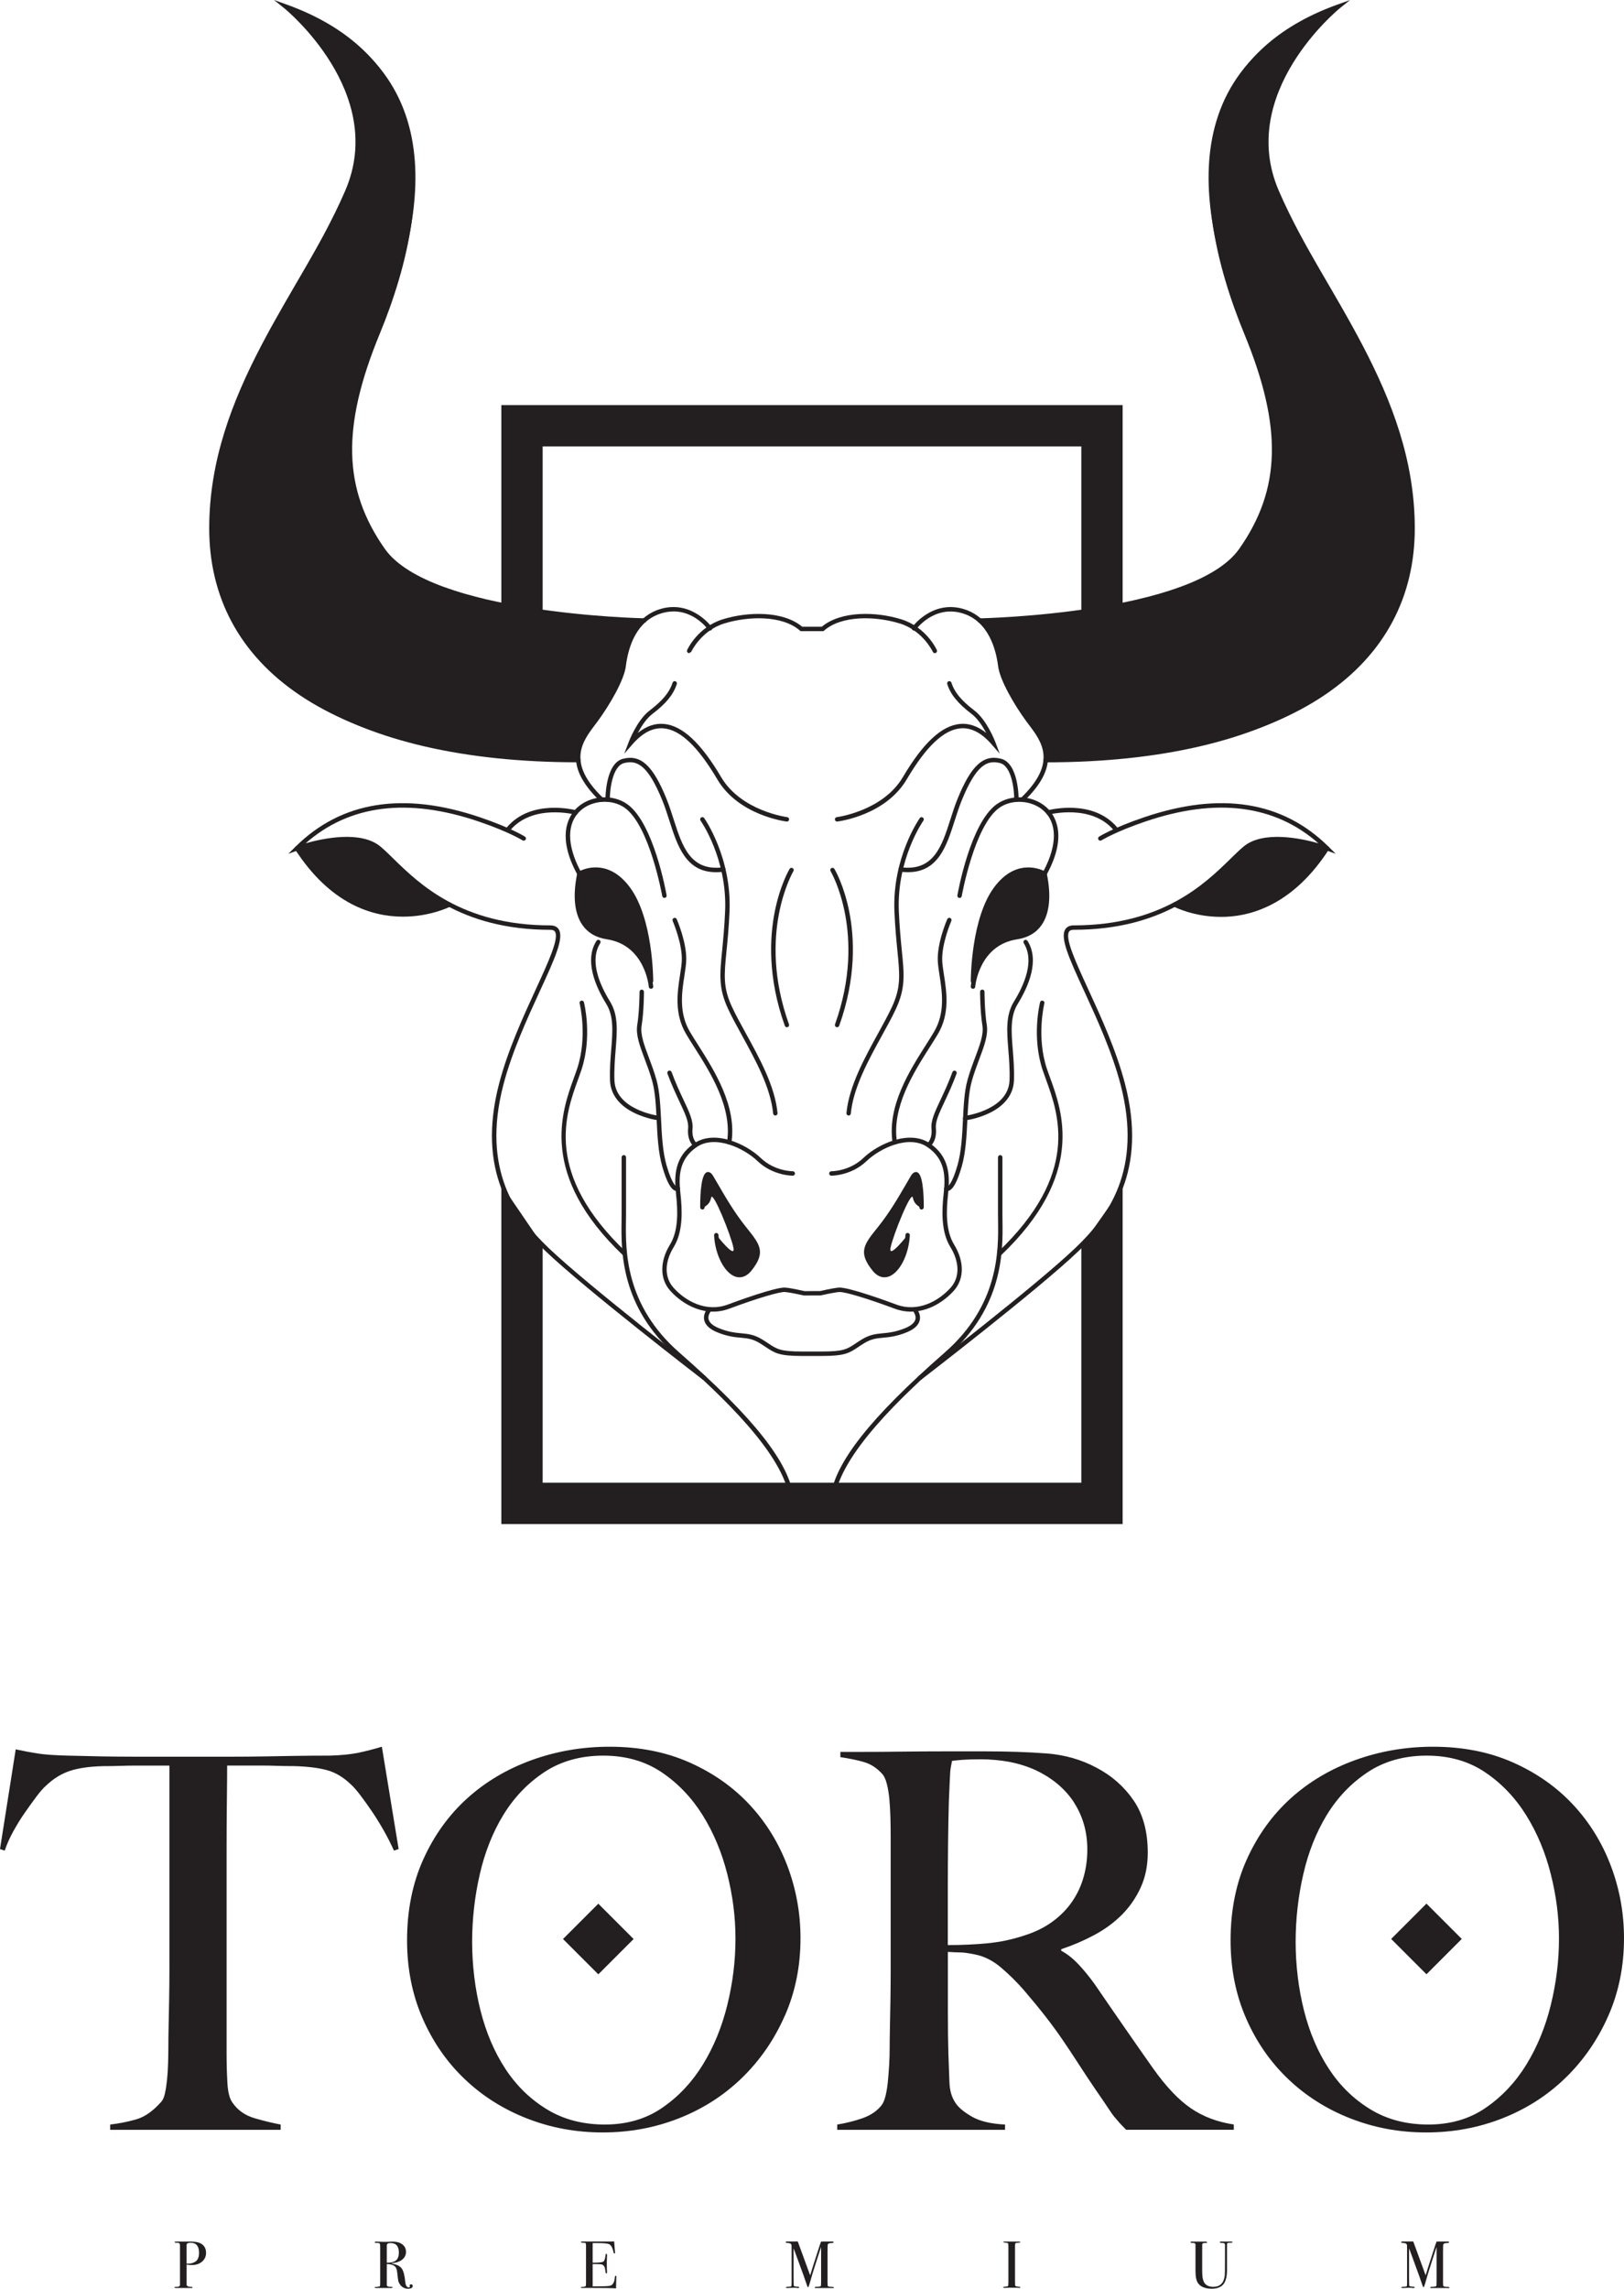
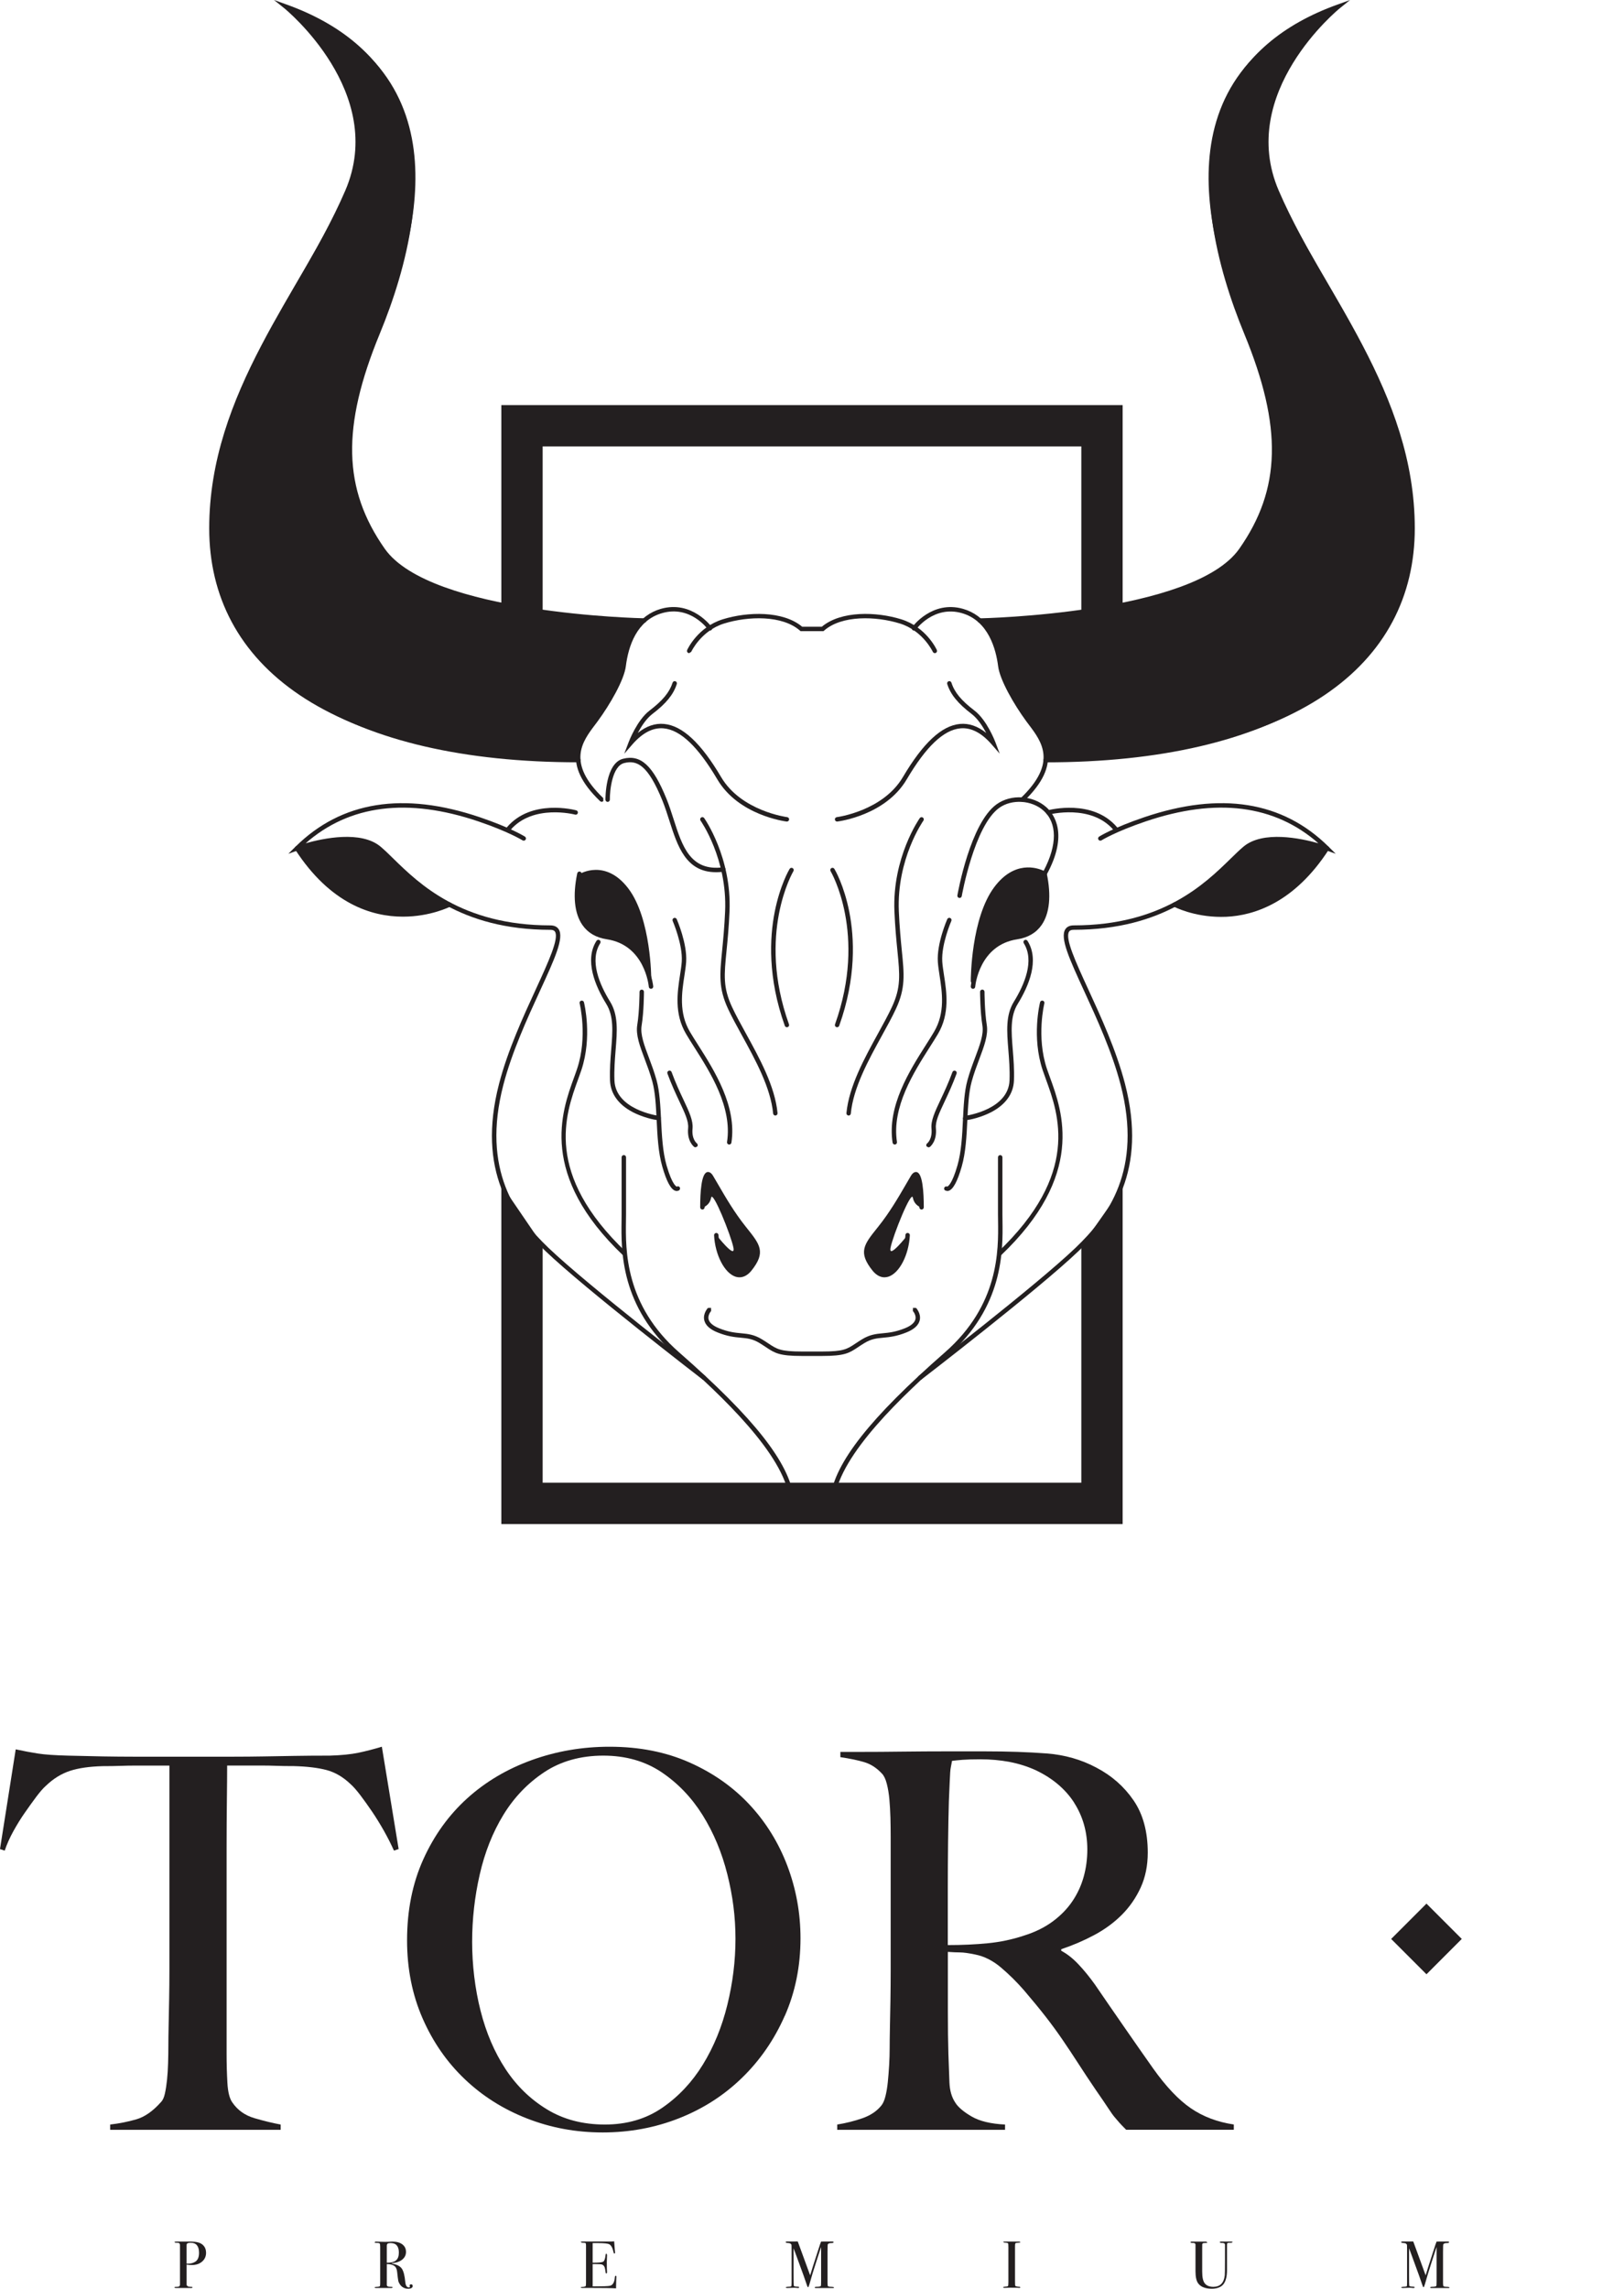
<svg xmlns="http://www.w3.org/2000/svg" id="Layer_1" data-name="Layer 1" viewBox="0 0 652.05 918.49">
  <defs>
    <style>
      .cls-1 {
        fill: #231f20;
        stroke-width: 0px;
      }
    </style>
  </defs>
  <path class="cls-1" d="m82.74,904.04c0,1.73-.74,3.08-2.22,4.04-.93.61-2.1.91-3.53.91-.61,0-1.3-.06-2.06-.19v7.6c0,.41.02.67.05.78l.59.46c.52.07,1.02.11,1.5.11l.3.19-.38.27h-6.15c-.54,0-.81-.09-.81-.27,0-.13.19-.19.56-.19.84,0,1.32-.09,1.44-.24l.24-.53v-15.81c0-.55-.15-.89-.45-1.02-.18-.07-.49-.11-.93-.11h-.46l-.4-.22c0-.16.25-.23.75-.23h5.88c2.04,0,3.53.36,4.47,1.07,1.07.81,1.6,1.93,1.6,3.4m-2.81.03c0-2.69-1.12-4.04-3.37-4.04-.75,0-1.24.13-1.47.38-.11.11-.16.38-.16.83v7.16l.48.03c1.18,0,2.18-.26,2.99-.78,1.02-.64,1.53-1.84,1.53-3.58" />
  <path class="cls-1" d="m165.7,917.37c0,.75-.62,1.12-1.87,1.12-1.39,0-2.48-.58-3.27-1.74-.34-.5-.56-.98-.65-1.44-.1-.47-.25-1.64-.45-3.53-.11-1.15-.47-1.95-1.1-2.42-.63-.47-1.64-.73-3.05-.76v8.43c0,.35.28.58.85.67.16.02.57.03,1.23.05l.35.21-.45.24h-6.29c-.39,0-.59-.08-.59-.24,0-.12.25-.2.77-.21.84-.02,1.29-.13,1.36-.32.07-.09.11-.44.11-1.05v-14.77c0-.71-.07-1.14-.22-1.28-.15-.15-.62-.22-1.38-.24-.45,0-.67-.08-.67-.24l.42-.26.24.02,3.56.08c.36,0,.86-.01,1.5-.03.71-.05,1.21-.07,1.5-.07,1.66,0,2.97.37,3.95,1.11.97.74,1.46,1.74,1.46,3.01s-.5,2.28-1.5,3.09c-1,.81-2.36,1.29-4.07,1.44l-.27.08.27.11c1.87.32,3.16.98,3.87,1.97.71.99,1.17,2.78,1.41,5.38.14,1.47.64,2.2,1.5,2.2l.4-.16-.02-.05-.14-.48c0-.38.2-.56.59-.56.42,0,.64.22.64.67m-5.54-13.41c0-2.55-1.1-3.82-3.32-3.82-.59,0-.99.08-1.2.24-.21.16-.32.45-.32.85v6.8c1.71.02,2.94-.29,3.7-.94.76-.64,1.14-1.68,1.14-3.13" />
  <path class="cls-1" d="m247.47,913.86c0,.07-.02.51-.06,1.31-.03.8-.05,1.57-.05,2.3v.88c-1.75-.11-5.2-.16-10.38-.16h-3.35l-.51-.21.16-.17c.06,0,.4-.02,1.02-.07.46-.04.74-.13.84-.3.1-.16.15-.58.15-1.26v-15.08c0-.52-.07-.83-.22-.93-.16-.1-.64-.15-1.46-.15l-.43-.23c0-.15.2-.22.59-.22h11.35c.53,0,1.02-.04,1.47-.11.04.77.12,1.83.24,3.18l.11,1.15.03.35-.24.27c-.19,0-.34-.23-.42-.67-.34-1.61-.89-2.64-1.66-3.07-.57-.32-2.07-.49-4.5-.49h-2.19v7.87h.64c2,0,3.21-.15,3.65-.45.44-.3.74-1.19.9-2.65.04-.38.13-.57.29-.57l.3.48c0,.32-.02.8-.05,1.42-.04.62-.05,1.1-.05,1.42,0,1.91.03,3.22.08,3.93l.02.45-.29.35-.25-.22c-.04-.15-.12-.65-.23-1.49-.14-1.05-.58-1.7-1.3-1.95-.32-.11-1.16-.16-2.51-.16h-1.2v8.96c3.92,0,6.23-.08,6.9-.24,1.18-.26,1.85-1.39,2.01-3.38.03-.44.15-.66.35-.66.18,0,.27.19.27.56" />
  <path class="cls-1" d="m334.9,918c0,.15-.19.23-.56.23h-6.67c-.38,0-.56-.08-.56-.24,0-.18.26-.27.78-.27.91,0,1.47-.1,1.66-.3.09-.08.13-.68.13-1.79v-13.89s-.11.33-.32.94c-.72,2.16-1.76,5.4-3.12,9.73l-1.24,4.26c-.25.84-.43,1.25-.54,1.25-.13,0-.26-.21-.4-.64-.51-1.62-1.97-5.67-4.37-12.16l-1.06-2.85v10.09c0,3.27.03,4.92.08,4.95.13.23.55.35,1.28.35.59,0,.89.08.89.26,0,.2-.19.3-.56.3l-.64-.06-.67-.05-3.08.11-.49-.24c0-.18.51-.28,1.53-.3.43,0,.68-.07.75-.21.07-.14.11-.61.11-1.4v-12.84c0-1.48-.02-2.28-.05-2.41l-.46-.51c-.23-.09-.73-.16-1.5-.22l-.42-.24c0-.19.26-.3.78-.3h1.87c1.06,0,1.81,0,2.25-.02.08.23.6,1.64,1.55,4.21.41,1.08,1.55,4.2,3.43,9.39.34-1.16.7-2.31,1.06-3.44l2.86-8.84c.18-.51.34-.94.47-1.27l3.95-.02c.57,0,.91.03,1,.08l.13.24-.45.27c-.5,0-.84.02-1.02.05-.43.07-.72.21-.89.43-.09.13-.13,1.17-.13,3.14v12.48c0,.72.07,1.14.21,1.26.23.16.82.24,1.74.24h.16l.54.23" />
  <path class="cls-1" d="m409.74,917.94l-.32.23h-.27c-.11-.05-1.33-.08-3.65-.08-.45,0-.89.02-1.34.05-.23.02-.59.03-1.07.03l-.35-.24c0-.14.23-.22.69-.24.72-.02,1.14-.11,1.26-.25.13-.15.19-.67.19-1.55v-14.12c0-.88-.05-1.37-.14-1.47-.11-.18-.61-.29-1.49-.32l-.51-.19.32-.21h3.65c.27,0,.79,0,1.57.02l1.03-.02.43.23c0,.14-.4.22-1.21.25-.46.02-.74.1-.84.24-.1.14-.15.51-.15,1.12v14.29c0,1.02.04,1.57.13,1.66.2.2.79.32,1.76.35l.3.23" />
  <path class="cls-1" d="m494.89,899.84l-.48.22h-.91c-.45,0-.71.11-.8.34l-.05.62v10.02c0,2.6-.49,4.49-1.46,5.68-.97,1.19-2.54,1.77-4.69,1.77-2.59,0-4.41-.73-5.46-2.19-.7-.98-1.04-2.59-1.04-4.84v-10.73c-.05-.32-.27-.52-.65-.59-.11-.02-.44-.03-1-.03l-.46-.27.38-.24h6.02l.46.3-.16.21c-.11.02-.46.04-1.07.05l-.51.06-.3.37c-.02.07-.02.58-.02,1.52v9.55c0,2.35.37,3.95,1.13,4.8.74.85,1.86,1.28,3.34,1.28,2.71,0,4.25-1.54,4.6-4.61.05-.46.08-2.42.08-5.86v-6.37c0-.39-.19-.64-.56-.72-.13-.04-.5-.06-1.1-.06l-.53-.29.38-.24h4.28c.41,0,.62.09.62.24" />
  <path class="cls-1" d="m582.02,918c0,.15-.19.23-.56.23h-6.67c-.38,0-.56-.08-.56-.24,0-.18.26-.27.78-.27.91,0,1.46-.1,1.66-.3.08-.08.13-.68.13-1.79v-13.89s-.11.33-.32.94c-.72,2.16-1.76,5.4-3.12,9.73l-1.24,4.26c-.25.84-.43,1.25-.54,1.25-.12,0-.26-.21-.4-.64-.52-1.62-1.97-5.67-4.37-12.16l-1.06-2.85v10.09c0,3.27.03,4.92.08,4.95.13.23.56.35,1.29.35.59,0,.88.08.88.26,0,.2-.19.3-.56.3l-.64-.06-.67-.05-3.08.11-.49-.24c0-.18.51-.28,1.53-.3.43,0,.68-.07.75-.21.07-.14.11-.61.11-1.4v-12.84c0-1.48-.02-2.28-.05-2.41l-.46-.51c-.23-.09-.73-.16-1.5-.22l-.42-.24c0-.19.26-.3.79-.3h1.87c1.06,0,1.81,0,2.25-.02.09.23.61,1.64,1.55,4.21.41,1.08,1.55,4.2,3.43,9.39.34-1.16.7-2.31,1.06-3.44l2.86-8.84c.18-.51.34-.94.47-1.27l3.95-.02c.57,0,.91.03,1,.08l.13.24-.45.27c-.5,0-.84.02-1.02.05-.43.07-.72.21-.89.43-.09.13-.13,1.17-.13,3.14v12.48c0,.72.07,1.14.21,1.26.23.16.82.24,1.74.24h.16l.54.23" />
  <path class="cls-1" d="m158.17,742.67c-1.13-2.53-2.46-5.16-4-7.9-1.55-2.74-3.13-5.3-4.74-7.69-1.62-2.38-3.2-4.59-4.74-6.63-1.55-2.03-2.88-3.54-4-4.52-2.95-2.81-6.14-4.67-9.58-5.59-3.44-.91-7.83-1.44-13.16-1.58-2.67,0-4.99-.03-6.95-.11-1.97-.07-3.93-.11-5.9-.11h-13.9c0,3.52-.04,8.29-.11,14.32-.07,6.04-.11,12.36-.11,18.96v82.35c0,4.08.11,7.97.32,11.69.21,3.72.87,6.35,2,7.9,2.1,3.09,5.08,5.2,8.95,6.32,3.86,1.12,7.33,1.96,10.43,2.53v2.11H44.23v-2.11c3.65-.42,7.16-1.12,10.53-2.1,3.37-.98,6.67-3.3,9.9-6.95.7-.7,1.22-1.86,1.57-3.48.35-1.61.63-3.44.84-5.47.21-2.03.35-4.25.42-6.64.07-2.38.11-4.7.11-6.95,0-1.96.03-4.56.1-7.79.07-3.23.14-6.81.21-10.74.07-3.93.11-8,.11-12.21v-81.72h-13.9c-1.83,0-3.76.04-5.79.11-2.04.07-4.39.11-7.05.11-5.34.14-9.73.77-13.17,1.89-3.44,1.13-6.63,3.09-9.58,5.9-1.13.98-2.42,2.46-3.9,4.42-1.47,1.97-3.02,4.11-4.63,6.43-1.62,2.31-3.16,4.81-4.64,7.48-1.47,2.67-2.63,5.27-3.47,7.79l-1.89-.63,6.31-40.02c3.23.7,6.22,1.26,8.95,1.68,2.74.43,6.71.7,11.9.84,5.33.14,10.11.25,14.32.32,4.21.07,8.28.11,12.21.11h40.02c4.21,0,8.28-.04,12.22-.11,3.93-.06,8-.14,12.21-.21,4.21-.07,8.98-.11,14.32-.11,4.64-.14,8.46-.53,11.48-1.16,3.02-.63,6.14-1.44,9.38-2.42l6.74,41.07-1.9.63Z" />
  <path class="cls-1" d="m315.07,809.02c-4.21,9.55-9.93,17.83-17.16,24.85-7.23,7.03-15.65,12.43-25.27,16.22-9.62,3.79-19.84,5.69-30.64,5.69s-20.78-1.86-30.33-5.58c-9.55-3.72-17.9-8.98-25.06-15.8-7.16-6.81-12.81-14.95-16.95-24.43-4.14-9.48-6.22-19.9-6.22-31.27,0-12.08,2.18-22.92,6.53-32.54,4.35-9.62,10.22-17.76,17.59-24.43,7.37-6.67,16.01-11.79,25.91-15.37,9.9-3.58,20.32-5.37,31.27-5.37,11.94,0,22.64,2.11,32.12,6.32,9.48,4.21,17.51,9.87,24.11,16.95,6.6,7.09,11.65,15.27,15.17,24.54,3.5,9.27,5.27,18.96,5.27,29.07,0,11.24-2.11,21.62-6.32,31.17m-23.06-56.87c-2.18-8.7-5.48-16.6-9.9-23.7-4.42-7.08-9.94-12.84-16.53-17.27-6.61-4.42-14.4-6.64-23.38-6.64s-17.03,2.21-23.69,6.64c-6.67,4.42-12.15,10.15-16.43,17.16-4.29,7.02-7.45,14.99-9.48,23.9-2.04,8.92-3.05,17.94-3.05,27.06s1.12,18.75,3.37,27.59c2.24,8.85,5.58,16.64,10,23.38,4.42,6.74,9.97,12.15,16.64,16.21,6.67,4.08,14.43,6.11,23.28,6.11s16.53-2.24,23.06-6.74c6.53-4.49,11.97-10.28,16.32-17.37,4.35-7.09,7.62-15.06,9.79-23.9,2.18-8.85,3.27-17.69,3.27-26.54s-1.09-17.2-3.27-25.9" />
  <path class="cls-1" d="m452.18,854.72c-1.26-1.27-2.18-2.21-2.73-2.84-.57-.63-1.2-1.37-1.9-2.21-.71-.84-1.58-2.07-2.63-3.68-1.05-1.61-2.7-4.04-4.95-7.27-2.67-3.93-5.02-7.48-7.05-10.64-2.04-3.16-4.11-6.28-6.22-9.37-2.1-3.08-4.38-6.21-6.84-9.37-2.46-3.16-5.37-6.7-8.74-10.64-2.81-3.23-5.86-6.25-9.16-9.06-3.3-2.81-6.78-4.56-10.43-5.27-2.67-.56-4.7-.84-6.11-.84-1.26,0-2.88-.07-4.84-.21v23.8c0,6.74.07,12.43.21,17.06.14,4.5.28,8.35.42,11.58.14,3.23.91,5.9,2.32,8.01,1.12,1.83,3.3,3.69,6.53,5.58,3.23,1.9,7.72,2.98,13.48,3.26v2.11h-67.39v-2.11c3.5-.56,6.88-1.4,10.11-2.53,3.22-1.12,5.75-2.81,7.58-5.06.7-.84,1.26-2.1,1.68-3.79.42-1.69.74-3.58.95-5.69.21-2.11.39-4.35.53-6.74.14-2.39.21-4.71.21-6.95,0-1.97.03-4.63.1-8.01.07-3.37.14-7.05.21-11.05.06-4,.1-8.11.1-12.32v-53.28c0-2.53-.04-5.09-.1-7.69-.08-2.59-.21-5.05-.42-7.37-.21-2.32-.56-4.43-1.05-6.32-.49-1.9-1.16-3.27-2-4.11-2.1-2.25-4.46-3.76-7.05-4.53-2.59-.77-5.79-1.44-9.58-2v-2.11h8.64c4.77,0,10.18-.03,16.22-.11,6.03-.07,12.07-.11,18.11-.11h14.74c9.41,0,17.76.28,25.06.84,7.3.56,13.97,2.46,20.01,5.69,6.18,3.23,11.16,7.62,14.95,13.16,3.79,5.55,5.69,12.53,5.69,20.95,0,5.2-.95,9.87-2.84,14.01-1.9,4.14-4.42,7.79-7.58,10.95-3.16,3.16-6.84,5.86-11.05,8.11-4.21,2.25-8.64,4.15-13.27,5.69v.63c2.39,1.26,4.7,3.09,6.95,5.48,2.25,2.39,4.42,5.05,6.53,8,3.65,5.34,7.61,11.09,11.9,17.27,4.28,6.18,8.11,11.66,11.48,16.43,5.19,7.31,10.24,12.64,15.16,16.01,4.92,3.37,10.67,5.55,17.27,6.53v2.11h-43.18Zm-20.85-131.21c-3.51-5.48-8.64-9.83-15.38-13.06-3.37-1.54-6.92-2.66-10.64-3.37-3.72-.7-7.62-1.05-11.69-1.05-2.95,0-5.34.07-7.16.21-1.83.15-3.23.29-4.21.42-.14.84-.28,1.58-.42,2.21-.15.63-.25,1.44-.32,2.42-.07.99-.14,2.36-.21,4.11-.07,1.76-.18,4.25-.32,7.48-.14,4.92-.25,10.46-.32,16.64s-.11,12.15-.11,17.9v23.17c5.76,0,11.13-.25,16.11-.74,4.98-.49,9.79-1.51,14.43-3.05,4.49-1.4,8.35-3.3,11.58-5.69,3.23-2.39,5.86-5.09,7.9-8.11,2.04-3.02,3.55-6.28,4.53-9.79.98-3.51,1.47-7.16,1.47-10.95,0-7.02-1.76-13.27-5.27-18.75" />
-   <path class="cls-1" d="m645.73,809.02c-4.21,9.55-9.94,17.83-17.16,24.85-7.23,7.03-15.66,12.43-25.28,16.22-9.62,3.79-19.83,5.69-30.64,5.69s-20.78-1.86-30.33-5.58c-9.55-3.72-17.9-8.98-25.06-15.8-7.16-6.81-12.82-14.95-16.95-24.43-4.14-9.48-6.22-19.9-6.22-31.27,0-12.08,2.18-22.92,6.53-32.54,4.35-9.62,10.21-17.76,17.58-24.43,7.37-6.67,16.01-11.79,25.91-15.37,9.9-3.58,20.32-5.37,31.27-5.37,11.94,0,22.64,2.11,32.12,6.32,9.48,4.21,17.52,9.87,24.12,16.95,6.6,7.09,11.65,15.27,15.16,24.54,3.51,9.27,5.27,18.96,5.27,29.07,0,11.24-2.11,21.62-6.32,31.17m-23.06-56.87c-2.18-8.7-5.48-16.6-9.9-23.7-4.42-7.08-9.94-12.84-16.54-17.27-6.6-4.42-14.39-6.64-23.38-6.64s-17.02,2.21-23.69,6.64c-6.67,4.42-12.15,10.15-16.43,17.16-4.28,7.02-7.44,14.99-9.47,23.9-2.04,8.92-3.05,17.94-3.05,27.06s1.12,18.75,3.37,27.59c2.24,8.85,5.58,16.64,10,23.38,4.42,6.74,9.96,12.15,16.64,16.21,6.67,4.08,14.42,6.11,23.27,6.11s16.54-2.24,23.07-6.74c6.52-4.49,11.97-10.28,16.32-17.37s7.62-15.06,9.79-23.9c2.17-8.85,3.27-17.69,3.27-26.54s-1.09-17.2-3.27-25.9" />
-   <rect class="cls-1" x="230.21" y="768.13" width="20.05" height="20.05" transform="translate(-479.88 397.79) rotate(-45)" />
  <rect class="cls-1" x="562.71" y="768.13" width="20.05" height="20.05" transform="translate(-382.51 633.04) rotate(-45.01)" />
  <path class="cls-1" d="m359.26,459.32c-.43,0-.81-.32-.88-.75-2.25-14.62,6.81-28.89,13.43-39.3,1.19-1.88,2.3-3.62,3.23-5.21,4.52-7.64,3.23-15.91,2.21-22.55-.3-1.98-.59-3.84-.7-5.51-.47-7.33,3.61-16.74,3.79-17.14.2-.45.72-.65,1.17-.45.45.19.66.72.46,1.17-.04.09-4.08,9.41-3.64,16.31.1,1.59.39,3.41.68,5.35,1.08,6.92,2.41,15.55-2.43,23.73-.95,1.6-2.06,3.36-3.27,5.25-6.47,10.18-15.32,24.11-13.17,38.08.07.49-.26.94-.74,1.01h-.14" />
  <path class="cls-1" d="m372.79,460.46l-.72-.36c-.29-.4-.2-.95.19-1.24.11-.08,2.14-1.71,1.74-5.94-.3-3.19,1.34-6.68,3.61-11.51,1.49-3.14,3.16-6.71,4.8-11.17.17-.46.68-.7,1.14-.53.46.17.7.68.53,1.14-1.66,4.53-3.44,8.29-4.86,11.32-2.15,4.57-3.71,7.88-3.45,10.59.5,5.32-2.33,7.45-2.45,7.54l-.52.17" />
  <path class="cls-1" d="m380.3,477.97l-.86-.25c-.4-.28-.49-.84-.2-1.24.25-.36.72-.46,1.09-.29.23-.06,1.89-.82,4.1-8.51,1.58-5.5,1.9-11.99,2.2-18.27.29-5.84.55-11.35,1.8-15.87.91-3.33,2.08-6.44,3.12-9.19,1.85-4.94,3.46-9.21,2.9-12.72-.93-5.81-.94-13.3-.94-13.61,0-.49.4-.89.89-.89s.89.4.89.89c0,.08.01,7.66.91,13.33.64,3.98-1.04,8.45-2.99,13.64-1.07,2.85-2.18,5.78-3.07,9.04-1.19,4.32-1.46,9.74-1.74,15.48-.31,6.38-.63,12.97-2.27,18.67-1.7,5.9-3.39,9.07-5.19,9.69l-.64.11m.17-1.7h0,0" />
  <path class="cls-1" d="m334.24,602.12h-.11c-.49-.07-.83-.52-.77-1,1.82-14.12,16.01-32.13,46.01-58.38,21.81-19.09,21.52-41.02,21.36-52.8-.02-.97-.03-1.89-.03-2.73v-22.76c0-.49.4-.89.89-.89s.89.4.89.89v22.76c0,.84.01,1.74.03,2.71.16,12.07.46,34.54-21.96,54.16-18.41,16.11-43.14,39.57-45.42,57.27-.06.45-.44.78-.88.78" />
  <path class="cls-1" d="m401.18,504.12l-.64-.28.03-1.26c33.2-31.52,24.52-55.32,19.34-69.54-.47-1.29-.91-2.5-1.28-3.61-4.44-13.33-1.17-26.65-1.03-27.21.12-.47.59-.76,1.08-.64.47.12.76.6.64,1.08-.03.13-3.27,13.38,1,26.21.37,1.1.8,2.29,1.27,3.57,4.99,13.67,14.26,39.12-19.79,71.44l-.61.24" />
  <path class="cls-1" d="m387.68,449.51l-.61-.11-.43-.28.03-.52.58-.78.4-.05c.87-.11,17.27-2.6,17.69-14.25.15-4.33-.17-8.33-.48-12.19-.6-7.47-1.13-13.92,2.24-19.36,4.23-6.86,8.35-16.49,3.95-23.45-.26-.41-.14-.96.28-1.22.4-.26.96-.14,1.22.28,4.89,7.73.56,18.04-3.94,25.33-3.05,4.94-2.56,11.13-1.98,18.28.32,3.92.64,7.98.48,12.4-.19,5.33-3.37,9.75-9.19,12.77-3.61,1.88-8.47,3.16-10.25,3.16" />
  <path class="cls-1" d="m390.67,396.82h-.09c-.49-.05-.84-.48-.8-.97.02-.18,1.82-18.14,18.34-20.66,3.84-.58,6.75-2.27,8.64-5,2.94-4.23,3.55-10.92,1.78-19.34l1.73-.39c1.88,8.94,1.17,16.1-2.05,20.75-2.19,3.16-5.5,5.09-9.83,5.75-15.13,2.3-16.78,18.37-16.84,19.06-.04.46-.43.81-.88.81" />
  <path class="cls-1" d="m390.67,394.62h0c-.49,0-.89-.4-.89-.89,0-1.02.11-25.23,9.41-37.69,8.07-10.81,17.1-7.85,19.85-6.58,5.5-10.43,5.48-19.22-.12-24.19-4.72-4.19-12.66-4.67-17.71-1.07-10,7.14-15.01,35.15-15.06,35.43-.08.49-.55.81-1.03.72-.48-.08-.81-.55-.72-1.03.21-1.18,5.18-29.01,15.78-36.57,5.78-4.13,14.53-3.61,19.93,1.19,3.03,2.69,9.1,10.73.09,27.14l-.45.82-.8-.49c-.39-.24-9.71-5.83-18.33,5.7-8.94,11.99-9.05,36.38-9.05,36.63,0,.49-.4.89-.89.89" />
  <path class="cls-1" d="m410.44,321.82l-.64-.28.03-1.25c14.82-14.16,8.43-22.62,3.29-29.42-.38-.5-.75-1-1.1-1.47-4.93-6.73-10.56-16.49-11.26-22.01-.83-6.64-3.82-18.24-14.52-21.32-11.35-3.27-18.46,6.53-18.54,6.63-.28.4-.83.49-1.24.21-.4-.29-.49-.84-.21-1.24.08-.11,7.95-10.92,20.48-7.31,8.65,2.5,14.26,10.6,15.78,22.81.62,4.98,5.97,14.42,10.93,21.18.34.47.71.96,1.09,1.45,5.26,6.97,12.48,16.52-3.48,31.78l-.62.25" />
  <path class="cls-1" d="m340.74,447.68h-.09c-.49-.05-.84-.49-.8-.97,1.02-10.75,7.25-22.07,12.74-32.05,2.06-3.76,4.03-7.32,5.51-10.51,3.67-7.89,3.19-12.79,2.22-22.56-.41-4.13-.92-9.28-1.2-15.8-.93-21.66,10.07-37.33,10.18-37.48.28-.4.84-.5,1.24-.21.4.28.49.84.21,1.24-.11.15-10.76,15.35-9.86,36.37.28,6.48.79,11.6,1.19,15.7.98,9.77,1.51,15.16-2.37,23.49-1.51,3.25-3.48,6.83-5.57,10.62-5.41,9.83-11.54,20.97-12.53,31.36-.04.46-.43.81-.89.81" />
-   <path class="cls-1" d="m364.57,350.03c-.97,0-1.99-.07-3.08-.21-.49-.06-.83-.51-.76-1,.06-.49.51-.84,1-.77,13.16,1.7,16.44-8.49,19.89-19.29.87-2.73,1.77-5.55,2.85-8.18,5.43-13.34,10.32-17.86,17.4-16.1,7.16,1.77,7.12,15.84,7.12,16.44,0,.49-.4.88-.89.88h0c-.49,0-.89-.4-.88-.89.03-3.69-.94-13.51-5.76-14.7-5.16-1.28-9.53.79-15.33,15.04-1.04,2.57-1.93,5.36-2.8,8.05-3.26,10.2-6.63,20.72-18.73,20.72" />
  <path class="cls-1" d="m336.1,329.7c-.44,0-.83-.33-.88-.78-.06-.49.29-.93.78-.99.18-.02,18.48-2.45,26.51-16.06,8.08-13.68,15.57-20.66,22.92-21.34,3.6-.34,7.14.88,10.55,3.62-1.39-2.6-3.42-5.76-5.83-7.6-5.56-4.24-8.5-7.84-9.83-12.05-.15-.47.11-.96.57-1.11.48-.15.97.11,1.12.58,1.21,3.84,3.97,7.18,9.22,11.17,5.02,3.82,8.28,12.34,8.42,12.7l1.75,4.63-3.25-3.73c-4.07-4.67-8.29-6.84-12.55-6.44-6.73.62-13.78,7.31-21.54,20.47-8.48,14.38-27.04,16.82-27.83,16.92h-.11" />
  <path class="cls-1" d="m447.8,333.42l-.68-.31c-9.05-10.6-25.82-6.24-25.98-6.2-.49.13-.96-.16-1.09-.63-.13-.47.15-.96.63-1.09.73-.19,18.03-4.68,27.8,6.76.32.37.28.93-.1,1.25l-.58.21" />
  <path class="cls-1" d="m369.37,553.82l-.7-.34c-.3-.39-.22-.95.16-1.25.47-.36,46.99-36.14,63.03-51.49,13.07-12.51,26.94-31.24,18.1-65.32-3.44-13.3-9.65-26.78-14.63-37.62-5.92-12.87-9.83-21.37-7.59-24.87.66-1.03,1.79-1.56,3.35-1.56,35.6,0,52.74-16.75,62.99-26.75,1.95-1.9,3.63-3.55,5.2-4.86,7.82-6.54,23-3.34,30.07-1.34-17.6-15.46-40.93-18.41-69.4-8.76-12.04,4.08-17.64,7.55-17.69,7.58-.41.26-.96.14-1.23-.28-.26-.42-.13-.96.28-1.22.23-.15,5.8-3.61,18.07-7.76,30.72-10.41,55.64-6.44,74.07,11.83l2.85,2.82-3.78-1.36c-.23-.08-22.68-8.03-32.1-.15-1.51,1.27-3.17,2.89-5.1,4.76-10.44,10.2-27.91,27.26-64.23,27.26-1.38,0-1.74.55-1.85.74-1.71,2.67,2.66,12.17,7.71,23.16,5.02,10.9,11.26,24.47,14.75,37.92,9.07,34.98-5.17,54.2-18.59,67.05-16.1,15.42-62.7,51.26-63.17,51.62l-.54.18" />
  <path class="cls-1" d="m419.84,305.92c-.49,0-.89-.4-.89-.89s.4-.89.89-.89c90.9,0,145.17-34.31,145.17-91.79,0-38.05-17.44-68.94-34.31-98.82-7.07-12.53-13.75-24.36-18.92-36.34-14.38-33.37,11.52-62.53,21.41-72.01-19.27,7.88-32.62,19.97-39.72,35.98-12.95,29.2-2.92,66.22,7.76,92.13,15.65,37.94,15.01,63.42-2.19,87.94-7.94,11.33-28.16,19.6-60.08,24.58-23.66,3.69-45.29,4.1-45.51,4.11h-.01c-.49,0-.88-.39-.89-.87-.01-.49.38-.89.87-.9.86-.02,85.83-1.78,104.17-27.93,16.8-23.95,17.38-48.94,2-86.24-10.82-26.23-20.94-63.75-7.74-93.53,7.84-17.68,23.05-30.68,45.19-38.63l5-1.8-4.14,3.33c-.42.33-41.42,33.84-24.47,73.16,5.13,11.89,11.79,23.69,18.83,36.17,16.98,30.07,34.54,61.17,34.54,99.69,0,58.59-54.93,93.57-146.94,93.57" />
  <path class="cls-1" d="m490.28,367.96c-11.01,0-18.73-3.98-19.07-4.16-.43-.23-.6-.76-.37-1.2.23-.44.76-.6,1.2-.38.34.18,34.36,17.35,60.02-22.28.27-.41.81-.53,1.23-.26.41.27.53.82.26,1.23-13.85,21.4-30.05,26.5-41.21,27.01-.7.03-1.38.04-2.06.04" />
  <path class="cls-1" d="m355.14,512.61c-1.72,0-3.38-.92-4.8-2.68-5.92-7.4-3.47-10.47,1.91-17.18l.32-.4c4.61-5.75,8.1-11.77,11.19-17.08.64-1.1,1.25-2.17,1.87-3.21.29-.5,1.19-2.02,2.51-1.66,2.29.63,2.77,8.03,2.77,14.12,0,.49-.4.89-.89.89s-.89-.4-.89-.89c0-5.84-.64-11.29-1.42-12.32-.11.11-.3.32-.55.76-.62,1.04-1.23,2.1-1.87,3.19-3.12,5.36-6.65,11.45-11.34,17.3l-.32.4c-5.33,6.66-6.95,8.67-1.91,14.96,1.38,1.73,2.87,2.36,4.44,1.85,3.71-1.19,7.02-7.93,7.38-15.02.02-.49.38-.87.93-.84.49.02.86.44.84.93-.41,7.9-4.19,15.2-8.61,16.62-.53.17-1.06.25-1.58.25" />
  <path class="cls-1" d="m336.1,412.25l-.3-.05c-.46-.17-.7-.68-.53-1.13,12.99-36.27-1.63-61.21-1.78-61.46-.25-.42-.12-.96.3-1.22.42-.25.96-.12,1.22.3.16.26,3.9,6.53,6.03,17.47,1.96,10.07,2.84,26.13-4.1,45.5-.13.36-.47.59-.84.59" />
-   <path class="cls-1" d="m365.77,526.39c-2.12,0-4.32-.37-6.55-1.2-11.07-4.13-20.29-6.9-22.34-6.68-2.46.22-7.36,1.36-7.41,1.37l-6.67.02c-.25-.04-5.15-1.17-7.61-1.4-1.98-.2-11.28,2.55-22.34,6.68-9.53,3.56-18.52-1.39-23.76-7.21-4.2-4.67-4.24-11.75-.09-18.48,3.52-5.72,3.14-13.87,2.43-20.34-.83-7.42-.51-15.03,7.35-20.34,8.2-5.54,20.75.24,26.66,5.9,5.5,5.27,12.55,5.33,12.86,5.33.49,0,.89.4.89.89s-.4.89-.89.89c-.33,0-8.08-.07-14.09-5.82-5.48-5.26-17.05-10.7-24.43-5.71-7.43,5.03-7.29,12.28-6.58,18.67.75,6.75,1.12,15.29-2.68,21.47-3.77,6.12-3.8,12.24-.09,16.36,4.84,5.38,13.11,9.98,21.81,6.73,3.2-1.19,19.34-7.13,23.12-6.79,2.59.23,7.45,1.37,7.65,1.41l6.27-.02s4.87-1.15,7.45-1.39c3.78-.32,19.92,5.59,23.12,6.79,8.7,3.25,16.97-1.35,21.82-6.73,3.71-4.12,3.67-10.23-.1-16.36-3.8-6.18-3.43-14.72-2.68-21.47.71-6.4.85-13.65-6.58-18.67-7.39-4.99-18.94.46-24.43,5.71-6,5.76-13.76,5.82-14.08,5.82-.49,0-.89-.4-.89-.89s.4-.89.89-.89c.3,0,7.36-.06,12.85-5.33,5.9-5.65,18.46-11.44,26.66-5.9,7.86,5.31,8.18,12.92,7.35,20.34-.72,6.46-1.09,14.62,2.43,20.33,4.14,6.73,4.1,13.81-.1,18.48-4.01,4.46-10.22,8.41-17.2,8.41" />
  <path class="cls-1" d="m292.79,459.32h-.14c-.49-.08-.82-.54-.74-1.02,2.16-13.96-6.7-27.9-13.17-38.08-1.21-1.89-2.32-3.65-3.26-5.25-4.84-8.18-3.5-16.8-2.44-23.72.3-1.93.59-3.76.69-5.35.44-6.9-3.61-16.21-3.64-16.31-.2-.45,0-.98.45-1.17.45-.2.98,0,1.17.45.17.4,4.26,9.81,3.79,17.14-.11,1.67-.4,3.53-.7,5.51-1.03,6.65-2.31,14.91,2.21,22.55.93,1.58,2.04,3.33,3.23,5.2,6.62,10.41,15.68,24.68,13.43,39.3-.07.44-.45.75-.88.75" />
  <path class="cls-1" d="m279.26,460.45l-.52-.17c-.12-.08-2.96-2.21-2.45-7.54.26-2.71-1.3-6.01-3.45-10.59-1.42-3.02-3.19-6.78-4.86-11.31-.17-.46.06-.98.53-1.14.47-.17.97.06,1.14.53,1.64,4.46,3.31,8.03,4.8,11.17,2.27,4.83,3.91,8.33,3.61,11.52-.4,4.25,1.65,5.87,1.74,5.93.38.3.47.85.17,1.24l-.71.36" />
  <path class="cls-1" d="m271.75,477.98l-.64-.11c-1.8-.62-3.5-3.79-5.19-9.69-1.64-5.7-1.96-12.3-2.27-18.67-.28-5.73-.55-11.15-1.73-15.47-.89-3.25-2-6.2-3.07-9.04-1.95-5.18-3.63-9.65-2.99-13.63.91-5.67.92-13.25.92-13.33,0-.49.39-.89.89-.89s.88.4.88.89c0,.31,0,7.8-.94,13.61-.56,3.52,1.04,7.78,2.9,12.72,1.03,2.75,2.2,5.86,3.12,9.2,1.24,4.51,1.51,10.03,1.8,15.86.31,6.28.62,12.76,2.2,18.27,2.38,8.24,4.11,8.52,4.13,8.52.4-.29.87-.15,1.15.25.28.4.11.99-.29,1.28l-.86.25" />
  <path class="cls-1" d="m317.81,602.12c-.44,0-.82-.33-.88-.78-2.27-17.7-27.01-41.16-45.41-57.27-22.43-19.63-22.13-42.09-21.96-54.16.01-.97.02-1.87.02-2.71v-22.76c0-.49.4-.89.89-.89s.89.4.89.89v22.76c0,.85-.01,1.76-.03,2.74-.16,11.78-.45,33.71,21.36,52.8,30.01,26.26,44.2,44.26,46.01,58.38.06.49-.28.93-.77,1h-.11" />
  <path class="cls-1" d="m250.87,504.12l-.61-.24c-34.05-32.32-24.77-57.77-19.79-71.44.46-1.27.9-2.47,1.26-3.57,4.28-12.82,1.03-26.08,1-26.21-.12-.48.17-.96.65-1.08.47-.11.96.17,1.08.64.14.56,3.41,13.87-1.03,27.21-.37,1.12-.81,2.32-1.28,3.61-5.18,14.22-13.86,38.03,19.34,69.54l.04,1.26-.64.28" />
  <path class="cls-1" d="m264.36,449.51c-1.79,0-6.67-1.29-10.29-3.18-5.79-3.03-8.95-7.43-9.14-12.74-.16-4.42.17-8.48.48-12.4.58-7.16,1.08-13.34-1.98-18.29-4.5-7.29-8.84-17.6-3.94-25.33.26-.41.81-.54,1.23-.28.42.26.54.81.28,1.23-4.41,6.95-.29,16.59,3.95,23.44,3.36,5.44,2.84,11.89,2.23,19.37-.31,3.87-.63,7.87-.48,12.19.42,11.65,16.82,14.15,17.69,14.25l.4.05.58.79-.41.8-.61.1" />
  <path class="cls-1" d="m261.38,396.82c-.45,0-.84-.35-.88-.81-.06-.68-1.71-16.76-16.84-19.06-4.34-.66-7.65-2.59-9.83-5.75-3.22-4.65-3.93-11.81-2.06-20.72.1-.48.57-.8,1.05-.7.48.1.79.56.69,1.04-1.77,8.44-1.16,15.13,1.78,19.37,1.89,2.74,4.8,4.42,8.64,5,16.52,2.51,18.33,20.48,18.35,20.66.04.49-.32.92-.81.96h-.08" />
-   <path class="cls-1" d="m261.38,394.62c-.49,0-.89-.4-.89-.89,0-.25-.11-24.64-9.05-36.63-8.6-11.53-17.94-5.94-18.33-5.7l-.8.49-.45-.82c-9.01-16.41-2.94-24.45.08-27.14,5.4-4.79,14.15-5.31,19.93-1.19,10.6,7.55,15.57,35.39,15.78,36.57.08.48-.24.94-.72,1.03-.47.08-.94-.24-1.03-.72-.05-.28-5.06-28.29-15.06-35.43-5.06-3.61-13-3.12-17.71,1.07-5.59,4.97-5.62,13.76-.12,24.19,2.75-1.27,11.78-4.23,19.85,6.58,9.3,12.46,9.41,36.67,9.41,37.69,0,.49-.4.89-.89.89" />
  <path class="cls-1" d="m241.61,321.82l-.62-.25c-15.96-15.25-8.75-24.8-3.48-31.78.38-.5.74-.98,1.09-1.45,4.95-6.75,10.3-16.2,10.93-21.18,1.53-12.21,7.14-20.31,15.78-22.81,12.53-3.61,20.4,7.2,20.48,7.31.28.4.19.95-.21,1.24-.4.28-.96.19-1.24-.21-.29-.4-7.24-9.89-18.54-6.63-10.16,2.93-13.5,13.21-14.52,21.32-.7,5.52-6.32,15.28-11.26,22.01-.35.48-.72.97-1.1,1.47-5.14,6.8-11.53,15.26,3.29,29.42l.03,1.25-.64.28" />
  <path class="cls-1" d="m311.31,447.68c-.45,0-.84-.34-.89-.81-.99-10.38-7.12-21.52-12.52-31.35-2.09-3.8-4.06-7.38-5.57-10.63-3.88-8.34-3.35-13.72-2.38-23.49.4-4.11.91-9.23,1.19-15.7.9-21.05-9.75-36.22-9.86-36.37-.28-.4-.19-.96.21-1.24.4-.29.96-.19,1.24.21.11.15,11.12,15.82,10.18,37.48-.28,6.52-.79,11.67-1.2,15.8-.97,9.77-1.46,14.67,2.22,22.57,1.49,3.2,3.45,6.76,5.52,10.52,5.49,9.98,11.72,21.29,12.74,32.04.04.49-.31.92-.8.97h-.08" />
  <path class="cls-1" d="m287.48,350.03c-12.11,0-15.47-10.52-18.73-20.72-.86-2.7-1.76-5.48-2.8-8.05-5.8-14.25-10.16-16.32-15.33-15.04-4.82,1.2-5.8,11.02-5.76,14.7,0,.49-.39.89-.88.89h0c-.49,0-.88-.39-.89-.88,0-.6-.04-14.67,7.12-16.44,7.09-1.77,11.98,2.75,17.4,16.1,1.07,2.63,1.97,5.45,2.85,8.18,3.46,10.8,6.7,20.99,19.89,19.29.48-.06.93.28,1,.77.06.49-.28.93-.76,1-1.09.14-2.11.21-3.08.21" />
  <path class="cls-1" d="m315.95,329.7h-.11c-.79-.11-19.35-2.55-27.83-16.93-7.77-13.15-14.81-19.85-21.55-20.47-4.27-.39-8.49,1.77-12.55,6.44l-3.26,3.73,1.76-4.63c.13-.36,3.4-8.88,8.42-12.7,5.25-4,8-7.34,9.22-11.17.15-.47.64-.73,1.12-.58.47.15.72.65.57,1.11-1.33,4.21-4.27,7.82-9.83,12.05-2.42,1.84-4.44,5-5.83,7.6,3.4-2.74,6.92-3.97,10.55-3.62,7.35.68,14.84,7.65,22.92,21.34,8.03,13.61,26.33,16.04,26.51,16.06.49.06.83.5.77.99-.06.45-.44.78-.88.78" />
  <path class="cls-1" d="m276.71,262.12l-.37-.08c-.45-.2-.64-.73-.44-1.18.17-.38,4.3-9.22,14.28-12.32,10.03-3.11,24.21-3.48,31.91,2.98h7.87c7.71-6.46,21.88-6.1,31.91-2.98,9.98,3.1,14.11,11.95,14.28,12.32.2.45,0,.98-.44,1.18-.44.2-.97,0-1.17-.44-.04-.08-3.99-8.51-13.2-11.37-9.67-3-23.33-3.4-30.46,2.84l-.25.22h-9.2l-.25-.22c-7.12-6.24-20.79-5.84-30.46-2.84-9.23,2.87-13.16,11.28-13.19,11.36l-.81.52" />
  <path class="cls-1" d="m204.25,333.42l-.58-.21c-.37-.32-.42-.88-.1-1.25,9.77-11.44,27.07-6.96,27.8-6.76.48.13.76.62.63,1.09-.13.48-.6.76-1.08.63-.17-.05-16.95-4.39-25.99,6.2l-.68.31" />
  <path class="cls-1" d="m282.67,553.82l-.54-.18c-.47-.36-47.07-36.21-63.17-51.62-13.42-12.85-27.66-32.07-18.59-67.05,3.48-13.45,9.73-27.02,14.75-37.92,5.06-11,9.42-20.49,7.71-23.16-.12-.19-.47-.74-1.86-.74-36.32,0-53.79-17.07-64.23-27.26-1.92-1.88-3.58-3.5-5.09-4.76-9.43-7.88-31.87.07-32.1.15l-3.78,1.36,2.86-2.83c18.43-18.27,43.35-22.24,74.06-11.83,12.27,4.16,17.84,7.62,18.07,7.76.42.26.54.81.28,1.22-.26.41-.81.54-1.23.28-.06-.03-5.65-3.5-17.69-7.58-28.47-9.64-51.8-6.69-69.4,8.76,7.07-2,22.24-5.21,30.07,1.34,1.56,1.31,3.25,2.95,5.19,4.86,10.25,10,27.39,26.75,62.99,26.75,1.56,0,2.69.53,3.35,1.56,2.24,3.5-1.67,12-7.59,24.87-4.98,10.84-11.19,24.33-14.64,37.63-8.84,34.09,5.03,52.81,18.1,65.32,16.04,15.35,62.56,51.14,63.03,51.49.39.3.46.86.17,1.25l-.71.34" />
  <path class="cls-1" d="m232.21,305.92c-92.01,0-146.95-34.98-146.95-93.57,0-38.52,17.56-69.62,34.54-99.69,7.05-12.49,13.7-24.28,18.83-36.17C155.58,37.17,114.58,3.66,114.16,3.33l-4.14-3.33,5,1.8c22.15,7.95,37.34,20.95,45.19,38.63,13.2,29.77,3.08,67.29-7.74,93.53-15.38,37.3-14.8,62.29,2,86.24,18.33,26.15,103.31,27.92,104.16,27.93.49,0,.88.41.87.9,0,.49-.41.94-.9.87-3.54-.06-86.74-1.81-105.59-28.69-17.2-24.52-17.84-50-2.19-87.94,10.68-25.91,20.71-62.93,7.76-92.13-7.1-16.02-20.45-28.1-39.72-35.98,9.88,9.48,35.79,38.64,21.4,72.01-5.16,11.99-11.85,23.82-18.92,36.34-16.87,29.88-34.31,60.77-34.31,98.82,0,57.48,54.27,91.79,145.17,91.79.49,0,.89.4.89.89s-.4.89-.89.89" />
  <path class="cls-1" d="m330.07,544.17h-8.09c-9.13,0-10.9-1.17-14.41-3.51-.74-.49-1.58-1.05-2.59-1.67-2.81-1.7-4.89-1.9-7.53-2.15-2.51-.23-5.35-.5-9.42-2.15-3.05-1.23-4.82-2.88-5.27-4.9-.59-2.64,1.38-4.8,1.47-4.89l1.25-.04.05,1.25s-1.43,1.59-1.04,3.31c.32,1.38,1.77,2.64,4.21,3.62,3.82,1.55,6.53,1.8,8.92,2.02,2.64.25,5.13.49,8.28,2.4,1.04.63,1.9,1.2,2.66,1.71,3.41,2.27,4.83,3.21,13.42,3.21h8.09c8.6,0,10.01-.94,13.42-3.21.76-.51,1.62-1.08,2.66-1.71,3.15-1.91,5.64-2.15,8.28-2.4,2.38-.22,5.09-.48,8.92-2.02,2.44-.98,3.89-2.24,4.21-3.62.39-1.72-1.02-3.29-1.04-3.31l.05-1.25,1.25.04c.09.09,2.06,2.25,1.47,4.89-.45,2.02-2.22,3.66-5.27,4.9-4.06,1.64-6.91,1.91-9.42,2.15-2.64.25-4.72.45-7.53,2.15-1.02.62-1.85,1.17-2.59,1.67-3.52,2.34-5.28,3.51-14.41,3.51" />
  <path class="cls-1" d="m161.79,367.87c-12.53,0-29.16-5.14-43.29-26.95-.27-.41-.15-.96.26-1.23.41-.26.96-.15,1.23.27,10.62,16.4,24.35,25.46,39.71,26.19,11.65.55,20.23-3.86,20.32-3.91.43-.23.97-.06,1.2.37.22.44.06.97-.38,1.2-.17.09-8.02,4.06-19.05,4.06" />
  <path class="cls-1" d="m296.91,512.61c-.52,0-1.05-.08-1.58-.25-4.42-1.43-8.21-8.73-8.62-16.62-.02-.49.35-.91.84-.93.48-.04.91.35.93.84.36,7.09,3.67,13.83,7.39,15.02,1.57.51,3.06-.12,4.44-1.85,5.03-6.29,3.42-8.3-1.91-14.97l-.32-.4c-4.69-5.87-8.23-11.96-11.35-17.33-.63-1.08-1.24-2.14-1.85-3.16-.25-.44-.45-.65-.55-.76-.78,1.02-1.42,6.48-1.42,12.32,0,.49-.4.89-.89.89s-.89-.4-.89-.89c0-6.1.48-13.49,2.77-14.12,1.32-.37,2.22,1.15,2.51,1.66.61,1.03,1.23,2.09,1.86,3.17,3.09,5.32,6.59,11.35,11.2,17.11l.32.4c5.38,6.72,7.84,9.79,1.92,17.19-1.41,1.76-3.08,2.68-4.8,2.68" />
  <path class="cls-1" d="m315.95,412.25c-.36,0-.7-.23-.84-.59-6.94-19.37-6.06-35.43-4.1-45.5,2.14-10.94,5.87-17.2,6.03-17.47.26-.42.81-.55,1.22-.3.42.26.56.8.3,1.22-.15.25-14.78,25.19-1.78,61.46.17.46-.07.97-.53,1.13l-.3.05" />
  <polygon class="cls-1" points="450.75 611.63 201.29 611.63 201.29 475.41 217.88 499.71 217.88 595.04 434.16 595.04 434.16 500.11 450.75 476.49 450.75 611.63" />
  <polygon class="cls-1" points="450.75 242.79 434.16 245.78 434.16 179.15 217.88 179.15 217.88 245.61 201.29 242.79 201.29 162.57 450.75 162.57 450.75 242.79" />
  <path class="cls-1" d="m390.71,392.95s0-24.29,9.22-36.41c9.23-12.12,19.5-5.8,19.5-5.8.7,3.25,4.87,22.53-11.14,24.92-16.01,2.39-17.58,19.46-17.58,19.46" />
  <path class="cls-1" d="m261.49,392.95s0-24.29-9.23-36.41c-9.23-12.12-19.5-5.8-19.5-5.8-.7,3.25-4.87,22.53,11.14,24.92,16.01,2.39,17.59,19.46,17.59,19.46" />
  <path class="cls-1" d="m420.34,305.03c100.23,0,147.71-38.47,147.71-92.99s-37.17-95.42-55.21-135.97c-18.04-40.55,24.5-73.44,24.5-73.44-74.34,25.87-51.56,96.5-37.13,130.41,14.44,33.9,17.33,60.47-2.17,87.38-19.48,26.91-104.6,28.4-104.6,28.4l5.97,9.13,1.47,6.18,2.05,8.81,6.13,10.32,5.46,7.97,4.34,6.5s1.59,6.33,1.47,7.28" />
  <path class="cls-1" d="m231.89,305.03c-100.22,0-147.89-38.47-147.89-92.99s37.17-95.42,55.21-135.97C157.26,35.52,114.72,2.63,114.72,2.63c74.34,25.87,51.56,96.5,37.13,130.41-14.44,33.9-17.33,60.47,2.17,87.38,19.48,26.91,104.6,28.4,104.6,28.4l-4.3,5.95-2.95,7.34-2.63,11.23-5.55,10.36-6.37,8.14-3.22,6.11s-1.82,6.12-1.71,7.07" />
  <path class="cls-1" d="m370.01,484.66s0-17.79-3.63-11.77c-3.63,6.02-7.54,13.14-13.13,19.98-5.59,6.84-7.82,9.3-2.23,16.15,5.58,6.84,12.84-2.74,13.4-13.41,0,0-7.82,10.05-6.85,5.1.98-4.94,8.37-23.29,8.96-20.05.58,3.23,3.48,4,3.48,4" />
  <path class="cls-1" d="m282.04,484.66s0-17.79,3.63-11.77c3.63,6.02,7.54,13.14,13.13,19.98,5.59,6.84,7.82,9.3,2.23,16.15-5.58,6.84-12.84-2.74-13.4-13.41,0,0,7.82,10.05,6.85,5.1-.98-4.94-8.37-23.29-8.96-20.05-.58,3.23-3.48,4-3.48,4" />
  <path class="cls-1" d="m471.65,362.86s34.74,17.86,61.15-22.13c0,0-23.02-8.14-32.95,0-5.87,4.82-13.97,14.86-28.42,22.25" />
  <path class="cls-1" d="m180.39,362.86s-34.74,17.86-61.15-22.13c0,0,23.02-8.14,32.95,0,5.87,4.82,13.97,14.86,28.42,22.25" />
</svg>